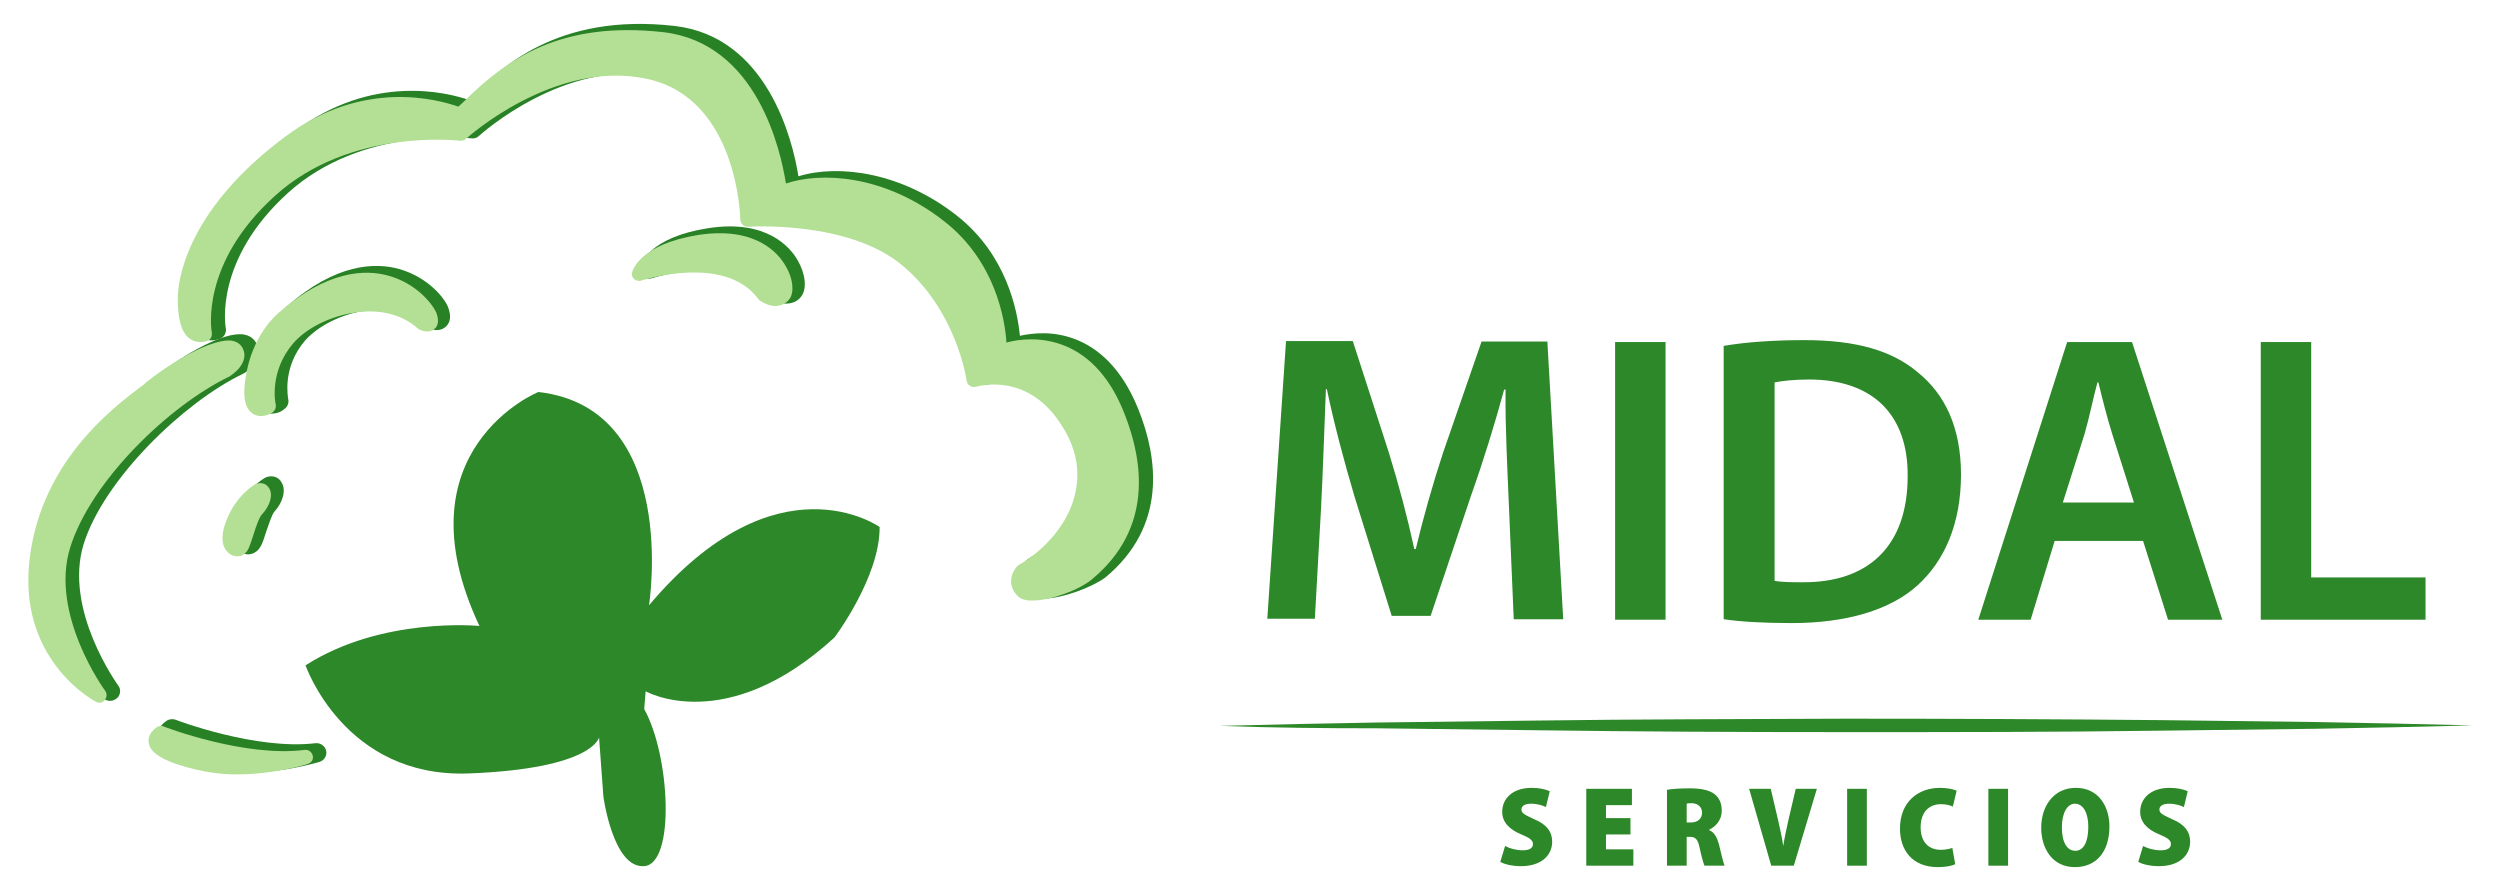
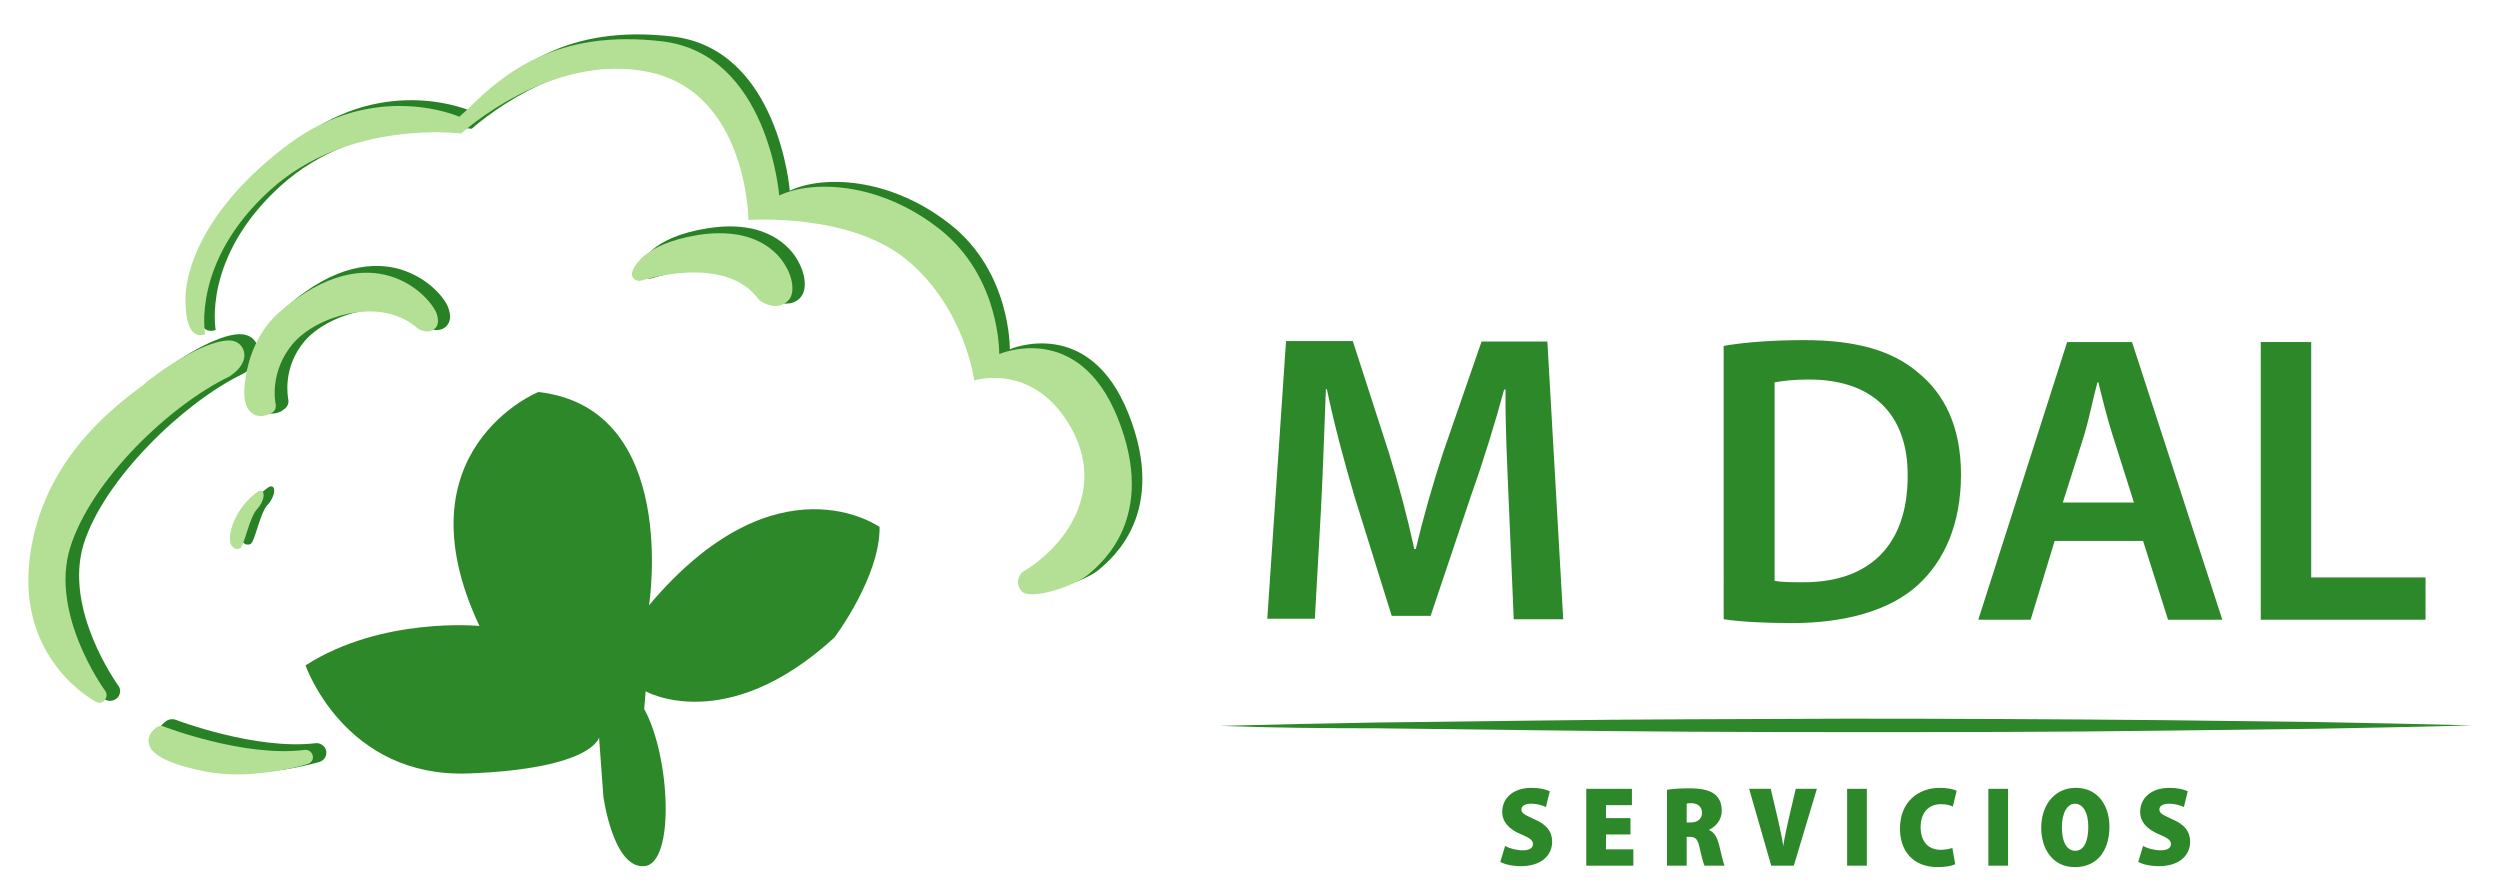
<svg xmlns="http://www.w3.org/2000/svg" version="1.1" id="Layer_1" x="0px" y="0px" viewBox="0 0 520.4 184.2" style="enable-background:new 0 0 520.4 184.2;" xml:space="preserve">
  <style type="text/css">
	.st0{fill:#298126;}
	.st1{fill:#2C8828;}
	.st2{fill:#B3E095;}
</style>
  <g>
    <g>
      <g>
        <path class="st0" d="M35.7,151.7c0,0,17.1,6.6,30.1,5c0,0-11.2,3.4-20.6,1.5C35.9,156.3,32.9,153.7,35.7,151.7z" />
      </g>
      <g>
        <path class="st0" d="M51.6,160.8c-2.2,0-4.5-0.2-6.7-0.6c-10.1-2.1-11.7-4.5-12.1-6.2c-0.2-0.8-0.2-2.5,1.8-3.9     c0.5-0.4,1.3-0.5,1.9-0.3c0.2,0.1,16.8,6.4,29.2,4.9c1-0.1,2,0.6,2.2,1.6c0.2,1-0.4,2-1.4,2.3C66.1,158.7,59.2,160.8,51.6,160.8z     " />
      </g>
    </g>
    <g>
      <g>
        <g>
          <path class="st0" d="M58.2,83.6c0,0-1.7-7.4,3.9-14S81.9,59,90.2,66.4c0,0,2.3,1.2,1.4-1.5c-0.9-2.7-12.1-15.7-30.6,0.5      c0,0-5,4.1-6.3,12.7S58.2,83.6,58.2,83.6z" />
        </g>
        <g>
          <path class="st0" d="M56.5,86.1c-0.7,0-1.3-0.2-2-0.6c-2.4-1.5-2.1-5.2-1.8-7.8c1.4-9.3,6.8-13.8,7-13.9      c10.2-9,18.4-9.2,23.4-7.8c6,1.7,9.7,6.2,10.3,8.3c0.7,2.1,0,3.2-0.7,3.8c-1.1,0.9-2.6,0.7-3.6,0.1c-0.1-0.1-0.3-0.2-0.4-0.3      c-3.6-3.2-8.1-3.6-11.2-3.4c-5.4,0.4-11,3-14,6.4c-4.9,5.7-3.5,12-3.5,12.2c0.2,0.8-0.2,1.7-0.9,2.1      C58.6,85.7,57.6,86.1,56.5,86.1z M78.5,59.3c-3.8,0-7.8,1.5-12,4.4c3.3-1.8,7.1-3,10.9-3.2c3.1-0.2,6,0.2,8.6,1.1      c-1.1-0.7-2.4-1.4-4-1.8C80.9,59.5,79.7,59.3,78.5,59.3z" />
        </g>
      </g>
      <g>
        <g>
          <g>
            <path class="st0" d="M135.1,56c0,0,18.4-6.1,26.1,4.4c0,0,2.6,1.9,4,0c1.4-1.9-1.6-13.4-17.5-11C136.4,51.2,135.1,56,135.1,56z       " />
          </g>
          <g>
            <path class="st0" d="M163.6,63.2c-1.2,0-2.5-0.5-3.5-1.2c-0.2-0.1-0.3-0.3-0.4-0.4c-6.8-9.2-23.7-3.8-23.9-3.7       c-0.7,0.2-1.5,0.1-2-0.4c-0.5-0.5-0.8-1.3-0.6-2c0.2-0.6,2-6.1,14.2-8c12.2-1.9,17.1,4,18.6,6.6c1.7,2.9,2,6,0.8,7.6       C166,62.8,164.8,63.2,163.6,63.2z M162.7,58.9c0.3,0.2,0.7,0.3,0.9,0.3c0-0.6-0.2-2.5-1.9-4.5c-1.9-2.2-5.9-4.6-13.6-3.4       c-1.6,0.2-3,0.6-4.1,0.9C150.1,51.9,157.9,52.8,162.7,58.9z" />
          </g>
        </g>
        <g>
          <g>
            <path class="st0" d="M56.1,101.3c0,0-3.5,2-5.4,6.8c-1.8,4.9,0.6,5.7,1.5,5.1c0.9-0.6,1.9-6.4,3.5-8.1S57.6,100.8,56.1,101.3z" />
          </g>
          <g>
-             <path class="st0" d="M51.7,115.4c-0.8,0-1.5-0.3-2.2-0.8c-1-0.8-2.3-2.8-0.7-7.2c2.1-5.5,6.1-7.8,6.3-7.9       c0.1-0.1,0.3-0.1,0.4-0.2c1.3-0.4,2.5,0,3.1,1.1c1.1,1.7,0.1,4.4-1.4,6c-0.6,0.6-1.3,2.9-1.8,4.3c-0.7,2.3-1.2,3.6-2.2,4.2       C52.8,115.2,52.2,115.4,51.7,115.4z" />
-           </g>
+             </g>
        </g>
        <g>
          <g>
            <path class="st0" d="M22.9,143.9c0,0-12.1-16.3-7.5-31.1s22-30.8,34.1-36.6c0,0,3.3-2,1.8-4c-1.4-2-9.5,1.4-17.7,7.8       c-4.1,3.2-22.1,14.9-23.8,37.4C8.3,136.5,22.9,143.9,22.9,143.9z" />
          </g>
          <g>
            <path class="st0" d="M22.9,145.9c-0.3,0-0.6-0.1-0.9-0.2c-0.6-0.3-15.8-8.2-14.2-28.5c1.6-21.7,18.1-33.9,23.5-37.9       c0.4-0.3,0.8-0.6,1.1-0.9c6.1-4.8,14.1-9.3,18.2-8.8c1.3,0.2,2,0.8,2.4,1.3c0.7,0.9,0.9,1.9,0.7,3c-0.4,2.2-2.6,3.7-3.1,3.9       c-0.1,0-0.1,0.1-0.2,0.1c-12.2,5.9-28.8,21.9-33,35.4c-4.2,13.7,7.1,29.2,7.2,29.4c0.6,0.7,0.5,1.8-0.1,2.5       C24.1,145.6,23.5,145.9,22.9,145.9z M49.4,73.5c-2.1,0.2-7.8,2.7-14.6,8c-0.3,0.3-0.7,0.6-1.2,0.9c-5.6,4.2-20.4,15.2-21.9,35       c-0.5,6.7,1,11.8,3.2,15.6c-2.3-6-3.7-13.6-1.5-20.9c4.6-14.7,21.8-31.4,35-37.8C48.8,74.1,49.2,73.8,49.4,73.5z" />
          </g>
        </g>
        <g>
          <g>
            <path class="st0" d="M44.9,68.7c0,0-2.9-15.1,13.5-30s39.8-11.9,39.8-11.9S116.9,9.7,137.3,14S158,44.8,158,44.8       s21.3-1.6,33.2,8.5c11.9,10,13.8,24.9,13.8,24.9s12.1-3.9,19.9,9.4s-0.9,25.2-9.9,30.5c0,0-1.9,1.8-0.2,3.9       c1.7,2.1,10.8-0.9,13.8-3.3c3-2.5,14.5-12,6.3-32.6s-24.7-13.4-24.7-13.4s0.3-16-12.4-26s-26.7-10.2-33.4-7       c0,0-2.3-29.5-24.4-32.1s-33.1,6.8-40.5,14.2L98,23.1c0,0-17.4-7.8-35.5,5.7S40.8,55.7,40.8,61.3S42.1,69.6,44.9,68.7z" />
          </g>
          <g>
-             <path class="st0" d="M217.2,124.6c-0.3,0-0.6,0-0.9,0c-1.3-0.1-2.4-0.6-3-1.4c-2.1-2.6-0.9-5.4,0.4-6.6       c0.1-0.1,0.2-0.2,0.4-0.3c5.7-3.3,10-8.6,11.4-14.1c1.2-4.6,0.4-9.2-2.2-13.7c-6.9-11.7-17.2-8.6-17.6-8.5       c-0.6,0.2-1.2,0.1-1.7-0.2c-0.5-0.3-0.8-0.8-0.9-1.4c0-0.1-1.9-14.2-13.1-23.6c-11.2-9.4-31.6-8-31.8-8c-0.6,0-1.1-0.1-1.5-0.5       c-0.4-0.4-0.6-0.9-0.6-1.5c0-0.2-0.5-24.9-19.1-28.8c-19.2-4.1-37.1,12.1-37.3,12.3c-0.4,0.4-1,0.6-1.6,0.5       c-0.2,0-22.7-2.7-38.2,11.4c-15.3,13.9-13,27.6-12.9,28.1c0.2,1-0.4,2-1.4,2.3c-1.9,0.6-3.2,0-4-0.5c-1.8-1.3-2.7-4.1-2.7-8.8       c0-2.9,1.1-18,22.5-34c16.2-12.1,31.8-8,36.2-6.5l0.7-0.7c5.7-5.7,17.5-17.5,42.1-14.7c19.3,2.2,24.6,23.7,25.8,31.3       c8.4-2.6,21.6-0.8,33,8.2c10.3,8.1,12.6,19.7,13.1,25c2.7-0.6,7.2-1.1,12,0.9c5.5,2.3,9.8,7.2,12.7,14.5c4,10,6,24.2-6.9,34.9       C227.4,122.2,221.2,124.6,217.2,124.6z M216.4,120.5c1.6,0.6,8.5-1.4,11-3.5c8.9-7.3,10.8-17.5,5.7-30.3       c-2.5-6.3-6-10.4-10.5-12.3c-5.9-2.5-11.5-0.1-11.6-0.1c-0.6,0.3-1.3,0.2-1.9-0.2c-0.6-0.4-0.9-1-0.9-1.7       c0-0.1,0.1-15.2-11.7-24.4c-12.5-9.9-25.8-9.4-31.3-6.7c-0.6,0.3-1.3,0.3-1.9-0.1c-0.6-0.3-0.9-0.9-1-1.6       c0-0.3-2.5-27.9-22.6-30.3c-17.1-2-27.3,3.3-35.1,10.1c7.6-4.7,19.8-10.2,33-7.4c18.2,3.9,21.5,24.1,22.1,30.6       c5.8-0.1,22.3,0.3,32.7,9c9.8,8.3,13.1,19.4,14.1,24c4.2-0.5,13.6-0.3,20,10.7c3.2,5.5,4.1,11.1,2.7,16.7       c-1.7,6.4-6.5,12.5-13,16.3C216,119.9,216.2,120.3,216.4,120.5z M85.6,22.8c-6.1,0-13.9,1.6-21.9,7.6       C43.4,45.6,42.8,59.7,42.8,61.3c0,0.5,0,1,0,1.5c0.7-6.1,3.6-15.9,14.2-25.5c14.3-12.9,33.1-13,39.4-12.6       C94.9,24.1,90.9,22.8,85.6,22.8z" />
-           </g>
+             </g>
        </g>
      </g>
    </g>
  </g>
  <g>
    <path class="st1" d="M99.8,130.3c0,0-20.3-2-36.2,8.2c0,0,8.1,23.5,34,22.5s27.1-7.5,27.1-7.5l0.9,12.3c0,0,2,15,8.5,14.5   c6.5-0.5,5.4-23,0-32.7l0.3-3.7c0,0,16.7,9.5,39.3-11.2c0,0,9.5-12.6,9.4-23c0,0-21.4-15.3-48,16.3c0,0,6.5-41-23-44.4   C112.1,81.5,82.6,93.7,99.8,130.3z" />
  </g>
  <g>
    <g>
      <g>
        <path class="st2" d="M33.5,152.6c0,0,17.1,6.6,30.1,5c0,0-11.2,3.4-20.6,1.5C33.7,157.2,30.7,154.7,33.5,152.6z" />
      </g>
      <g>
        <path class="st2" d="M49.3,161.2c-2.2,0-4.4-0.2-6.6-0.6c-10.9-2.2-11.5-4.9-11.7-5.8c-0.2-0.7-0.2-2.1,1.6-3.4     c0.4-0.3,1-0.4,1.4-0.2c0.2,0.1,16.9,6.5,29.4,4.9c0.8-0.1,1.5,0.4,1.7,1.2c0.2,0.8-0.3,1.5-1,1.7     C63.7,159.2,56.9,161.2,49.3,161.2z M34.3,154.5c0.7,0.6,2.8,1.9,9.1,3.2c1.5,0.3,3.1,0.5,4.7,0.5     C41.9,157,36.6,155.3,34.3,154.5z" />
      </g>
    </g>
    <g>
      <g>
        <g>
          <path class="st2" d="M56,84.5c0,0-1.7-7.4,3.9-14S79.7,59.9,88,67.3c0,0,2.3,1.2,1.4-1.5c-0.9-2.7-12.1-15.7-30.6,0.5      c0,0-5,4.1-6.3,12.7S56,84.5,56,84.5z" />
        </g>
        <g>
          <path class="st2" d="M54.3,86.6c-0.5,0-1.1-0.1-1.7-0.5c-2.1-1.4-1.9-4.8-1.5-7.3c1.3-9.1,6.6-13.4,6.8-13.6      C68,56.3,76,56,80.9,57.4c5.8,1.6,9.3,6,10,7.9c0.5,1.5,0.3,2.6-0.5,3.2c-0.9,0.8-2.2,0.5-3.1,0.1c-0.1-0.1-0.2-0.1-0.3-0.2      c-3.7-3.3-8.4-3.8-11.6-3.5c-5.5,0.4-11.3,3-14.4,6.6c-5,5.9-3.7,12.4-3.6,12.7c0.1,0.6-0.1,1.2-0.6,1.6      C56.7,85.9,55.6,86.6,54.3,86.6z M76.3,59.8c-5.1,0-10.7,2.6-16.4,7.6c-0.1,0.1-4.6,3.9-5.8,11.8c-0.5,3.7,0.2,4.3,0.2,4.3      c0,0,0.1,0,0.1,0c-0.3-2.6-0.2-8.5,4.4-14c3.6-4.2,10.1-7.2,16.5-7.7c4.5-0.3,8.5,0.6,11.8,2.8c-1.2-1.5-3.5-3.4-6.9-4.4      C78.9,60,77.6,59.8,76.3,59.8z" />
        </g>
      </g>
      <g>
        <g>
          <g>
            <path class="st2" d="M132.9,56.9c0,0,18.4-6.1,26.1,4.4c0,0,2.6,1.9,4,0c1.4-1.9-1.6-13.4-17.5-11       C134.2,52.1,132.9,56.9,132.9,56.9z" />
          </g>
          <g>
            <path class="st2" d="M161.4,63.7c-1.1,0-2.3-0.5-3.2-1.1c-0.1-0.1-0.2-0.2-0.3-0.3c-7-9.6-24.3-3.9-24.4-3.9       c-0.5,0.2-1.1,0-1.5-0.3c-0.4-0.4-0.6-0.9-0.4-1.5c0.2-0.6,1.9-5.8,13.8-7.7c11.9-1.8,16.6,3.8,18.1,6.4c1.6,2.6,1.9,5.6,0.8,7       C163.5,63.3,162.4,63.7,161.4,63.7z M160.1,60.3c0.4,0.2,1.4,0.7,1.8,0.2c0.2-0.4,0-2.5-1.7-4.6c-1.6-2.1-5.6-5.3-14.4-4       c-3.7,0.6-6.2,1.5-7.9,2.4C144.2,53.2,154.4,52.8,160.1,60.3z" />
          </g>
        </g>
        <g>
          <g>
            <path class="st2" d="M53.9,102.2c0,0-3.5,2-5.4,6.8c-1.8,4.9,0.6,5.7,1.5,5.1c0.9-0.6,1.9-6.4,3.5-8.1       C55.1,104.3,55.4,101.8,53.9,102.2z" />
          </g>
          <g>
-             <path class="st2" d="M49.4,115.8c-0.6,0-1.3-0.2-1.8-0.7c-0.9-0.7-2.1-2.5-0.5-6.7c2-5.3,5.9-7.5,6-7.6       c0.1-0.1,0.2-0.1,0.3-0.1c1.3-0.4,2.2,0.2,2.6,0.9c1,1.5,0,3.9-1.4,5.4c-0.7,0.7-1.4,2.9-1.9,4.5c-0.8,2.4-1.1,3.4-2,3.9       C50.4,115.7,49.9,115.8,49.4,115.8z M51.2,107c-0.5,0.7-0.9,1.6-1.3,2.6c-0.5,1.3-0.6,2.2-0.6,2.7c0.2-0.5,0.4-1.1,0.6-1.6       C50.3,109.4,50.7,108.1,51.2,107z" />
-           </g>
+             </g>
        </g>
        <g>
          <g>
            <path class="st2" d="M20.7,144.8c0,0-12.1-16.3-7.5-31.1s22-30.8,34.1-36.6c0,0,3.3-2,1.8-4c-1.4-2-9.5,1.4-17.7,7.8       C27.3,84,9.3,95.8,7.6,118.2C6.1,137.4,20.7,144.8,20.7,144.8z" />
          </g>
          <g>
            <path class="st2" d="M20.7,146.3c-0.2,0-0.5-0.1-0.7-0.2c-0.2-0.1-15.5-8.1-14-28C7.7,96.7,23.4,85,29.3,80.5       c0.5-0.3,0.8-0.6,1.1-0.9c7.1-5.6,14.4-9.1,17.8-8.7c1.1,0.2,1.7,0.7,2,1.1c0.6,0.8,0.8,1.7,0.6,2.6c-0.4,2-2.4,3.3-2.8,3.6       c0,0-0.1,0.1-0.1,0.1c-12.6,6-29,21.8-33.3,35.7c-4.3,13.9,7.2,29.7,7.3,29.8c0.4,0.6,0.4,1.3-0.1,1.9       C21.6,146.1,21.1,146.3,20.7,146.3z M47.5,73.9c-2,0-7.9,2.4-15.2,8.1c-0.3,0.2-0.7,0.5-1.2,0.9c-5.6,4.2-20.5,15.3-22.1,35.4       c-0.7,9.5,2.7,16,6.1,19.9c-3.1-6.4-6.2-15.9-3.4-25c4.5-14.6,21.6-31.2,34.8-37.5c0.6-0.4,1.3-1.1,1.4-1.6c0,0,0-0.1,0-0.1       C47.8,74,47.7,73.9,47.5,73.9z" />
          </g>
        </g>
        <g>
          <g>
            <path class="st2" d="M42.7,69.6c0,0-2.9-15.1,13.5-30S96,27.8,96,27.8s18.6-17.1,39.1-12.8s20.7,30.8,20.7,30.8       s21.3-1.6,33.2,8.5c11.9,10,13.8,24.9,13.8,24.9s12.1-3.9,19.9,9.4s-0.9,25.2-9.9,30.5c0,0-1.9,1.8-0.2,3.9       c1.7,2.1,10.8-0.9,13.8-3.3c3-2.5,14.5-12,6.3-32.6s-24.7-13.4-24.7-13.4s0.3-16-12.4-26s-26.7-10.2-33.4-7       c0,0-2.3-29.5-24.4-32.1s-33.1,6.8-40.5,14.2l-1.7,1.5c0,0-17.4-7.8-35.5,5.7S38.6,56.7,38.6,62.2S39.9,70.5,42.7,69.6z" />
          </g>
          <g>
-             <path class="st2" d="M215,125c-0.3,0-0.5,0-0.8,0c-1.2-0.1-2.1-0.5-2.7-1.3c-1.9-2.3-0.8-4.8,0.3-5.9c0.1-0.1,0.2-0.2,0.3-0.2       c5.8-3.4,10.2-8.8,11.6-14.4c1.2-4.7,0.5-9.4-2.3-14c-7.1-12-17.7-8.8-18.2-8.7c-0.4,0.1-0.9,0.1-1.3-0.2       c-0.4-0.2-0.6-0.6-0.7-1.1c0-0.1-2-14.4-13.3-23.9c-11.3-9.5-32-8.1-32.2-8.1c-0.4,0-0.8-0.1-1.1-0.4c-0.3-0.3-0.5-0.7-0.5-1.1       c0-0.3-0.5-25.3-19.5-29.3C115.4,12.3,97.2,28.7,97,28.9c-0.3,0.3-0.8,0.4-1.2,0.4c-0.2,0-22.9-2.8-38.6,11.5       C41.6,54.9,44,68.8,44.1,69.3c0.1,0.7-0.3,1.5-1,1.7c-1.7,0.5-2.9,0-3.6-0.5c-1.7-1.2-2.5-3.9-2.5-8.4       c0-2.8,1.1-17.8,22.3-33.6c16.4-12.3,32.1-7.7,36.1-6.3l1-0.9c9-9,20.3-17,41.7-14.6c19.5,2.3,24.4,24.6,25.5,31.5       c7.1-2.4,20.4-2,33,7.9c10.6,8.3,12.6,20.4,12.9,25.2c2.6-0.7,7.3-1.3,12.2,0.7c5.4,2.2,9.6,7,12.4,14.2       c3.9,9.9,5.9,23.8-6.7,34.3C224.9,122.7,218.8,125,215,125z M213.8,120.1c-0.3,0.3-0.6,1,0.1,1.8c1.2,0.9,8.8-1.2,11.7-3.5       c9-7.5,11-17.9,5.9-30.9c-2.5-6.4-6.2-10.6-10.7-12.5c-6.1-2.5-11.9-0.1-12-0.1c-0.5,0.2-1,0.1-1.4-0.1       c-0.4-0.3-0.7-0.8-0.7-1.3c0-0.2,0.1-15.4-11.9-24.8c-12.7-10-26.2-9.5-31.8-6.8c-0.4,0.2-1,0.2-1.4-0.1       c-0.4-0.2-0.7-0.7-0.7-1.2c0-0.3-2.5-28.3-23.1-30.7c-20.1-2.3-30.7,5.2-39.2,13.7l-1.6,1.5c5.3-4.2,21.1-15.3,38.5-11.6       c18.4,3.9,21.3,24.8,21.8,30.7c5.2-0.2,22.3,0,32.8,8.9c10,8.5,13.2,20,14,24.2c3.8-0.6,13.4-0.8,20,10.4       c3.2,5.3,4,10.8,2.6,16.3C225,110.3,220.2,116.3,213.8,120.1z M83.4,23.3c-6.1,0-14.1,1.6-22.2,7.7       C40.7,46.3,40.1,60.6,40.1,62.2c0,3.4,0.5,4.9,0.9,5.6c-0.2-4.9,0.8-17.1,14.2-29.2c15.4-14,36.2-12.7,40.3-12.3       c0.3-0.2,0.6-0.5,1-0.9c-0.4,0.3-0.9,0.3-1.4,0.1C94.8,25.3,90.2,23.3,83.4,23.3z" />
-           </g>
+             </g>
        </g>
      </g>
    </g>
  </g>
  <g>
    <g>
      <path class="st1" d="M314.1,105.4c-0.3-7.5-0.8-16.5-0.7-24.3h-0.3c-1.9,7-4.3,14.8-6.9,22.1l-8.4,25h-8.1l-7.7-24.7    c-2.2-7.4-4.3-15.3-5.8-22.5H276c-0.3,7.5-0.6,16.7-1,24.6l-1.3,23.2h-9.9l3.9-57.8h13.9l7.5,23.2c2.1,6.8,3.9,13.6,5.3,20.1h0.3    c1.5-6.3,3.5-13.4,5.7-20.1l8-23.1h13.7l3.3,57.8h-10.3L314.1,105.4z" />
    </g>
    <g>
-       <path class="st1" d="M346.7,71.2V129h-10.5V71.2H346.7z" />
-     </g>
+       </g>
    <g>
      <path class="st1" d="M358.8,72c4.6-0.8,10.5-1.2,16.8-1.2c10.8,0,18.3,2.2,23.6,6.7c5.6,4.5,9,11.4,9,21.3c0,10.3-3.5,18-9,23    c-5.7,5.2-14.9,7.9-26.2,7.9c-6.2,0-10.8-0.3-14.2-0.8V72z M369.4,120.9c1.5,0.3,3.7,0.3,5.8,0.3c13.7,0.1,21.9-7.5,21.9-22.1    c0.1-12.8-7.3-20.1-20.5-20.1c-3.3,0-5.7,0.3-7.2,0.6V120.9z" />
    </g>
    <g>
      <path class="st1" d="M427.7,112.6l-5,16.4h-10.9l18.5-57.8h13.5l18.8,57.8h-11.3l-5.2-16.4H427.7z M444.2,104.6l-4.5-14.2    c-1.1-3.5-2.1-7.5-2.9-10.8h-0.2c-0.9,3.3-1.7,7.4-2.7,10.8l-4.5,14.2H444.2z" />
    </g>
    <g>
      <path class="st1" d="M470.6,71.2h10.5v49h23.8v8.8h-34.3V71.2z" />
    </g>
  </g>
  <g>
    <g>
      <path class="st1" d="M313.3,176.1c0.9,0.5,2.3,0.9,3.7,0.9c1.4,0,2.1-0.5,2.1-1.3c0-0.8-0.7-1.3-2.4-2c-2.7-1.1-4-2.7-4-4.7    c0-2.8,2.2-5,6.1-5c1.7,0,2.9,0.3,3.8,0.7l-0.8,3.3c-0.6-0.3-1.7-0.7-3.1-0.7c-1.3,0-2,0.5-2,1.2c0,0.8,0.7,1.1,2.6,2    c2.7,1.1,3.8,2.7,3.8,4.7c0,2.8-2.2,5.1-6.5,5.1c-1.8,0-3.5-0.4-4.3-0.9L313.3,176.1z" />
    </g>
    <g>
      <path class="st1" d="M339.4,173.7h-5.1v3.1h5.7v3.4h-9.8v-16h9.5v3.4h-5.4v2.7h5.1V173.7z" />
    </g>
    <g>
      <path class="st1" d="M347,164.4c1.2-0.2,2.8-0.3,4.7-0.3c2.2,0,4,0.3,5.2,1.2c1,0.8,1.5,1.9,1.5,3.5c0,1.9-1.3,3.3-2.6,3.9v0.1    c1.1,0.5,1.6,1.5,2,2.9c0.4,1.6,0.9,3.9,1.2,4.5h-4.2c-0.2-0.5-0.6-1.8-1-3.7c-0.4-1.9-0.9-2.3-2.1-2.3h-0.6v6H347V164.4z     M351.1,171.2h0.9c1.5,0,2.3-0.9,2.3-2s-0.7-1.9-2-2c-0.6,0-1,0-1.2,0.1V171.2z" />
    </g>
    <g>
      <path class="st1" d="M368.7,180.2l-4.6-16h4.5l1.5,6.4c0.4,1.8,0.8,3.5,1.1,5.5h0c0.3-1.9,0.7-3.7,1.1-5.5l1.5-6.4h4.4l-4.8,16    H368.7z" />
    </g>
    <g>
      <path class="st1" d="M388.6,164.2v16h-4.1v-16H388.6z" />
    </g>
    <g>
      <path class="st1" d="M407,179.9c-0.6,0.3-1.9,0.6-3.6,0.6c-5.5,0-7.9-3.7-7.9-8c0-5.7,3.9-8.5,8.3-8.5c1.6,0,2.9,0.3,3.5,0.6    l-0.8,3.3c-0.6-0.3-1.4-0.5-2.5-0.5c-2.3,0-4.2,1.5-4.2,4.8c0,3,1.6,4.7,4.2,4.7c0.9,0,1.9-0.2,2.4-0.4L407,179.9z" />
    </g>
    <g>
      <path class="st1" d="M418,164.2v16h-4.1v-16H418z" />
    </g>
    <g>
      <path class="st1" d="M439.1,172c0,5.4-2.8,8.5-7.2,8.5c-4.7,0-7-3.9-7-8.2c0-4.5,2.6-8.3,7.2-8.3C437,164,439.1,168.1,439.1,172z     M429.2,172.2c0,3.2,1.1,4.9,2.8,4.9c1.8,0,2.7-2,2.7-5c0-2.8-1-4.8-2.8-4.8C430.4,167.3,429.2,169.1,429.2,172.2z" />
    </g>
    <g>
      <path class="st1" d="M446.1,176.1c0.9,0.5,2.3,0.9,3.7,0.9c1.4,0,2.1-0.5,2.1-1.3c0-0.8-0.7-1.3-2.4-2c-2.7-1.1-4-2.7-4-4.7    c0-2.8,2.2-5,6.1-5c1.7,0,2.9,0.3,3.8,0.7l-0.8,3.3c-0.6-0.3-1.7-0.7-3.1-0.7c-1.3,0-2,0.5-2,1.2c0,0.8,0.7,1.1,2.6,2    c2.7,1.1,3.8,2.7,3.8,4.7c0,2.8-2.2,5.1-6.5,5.1c-1.8,0-3.5-0.4-4.3-0.9L446.1,176.1z" />
    </g>
  </g>
  <g>
    <path class="st1" d="M253.9,151.1c10.9-0.3,21.7-0.5,32.6-0.7l32.6-0.4c21.7-0.3,43.5-0.3,65.2-0.4c21.7,0,43.5,0.1,65.2,0.3   l32.6,0.4c10.9,0.2,21.7,0.4,32.6,0.7c-10.9,0.3-21.7,0.5-32.6,0.7l-32.6,0.4c-21.7,0.3-43.5,0.3-65.2,0.3   c-21.7,0-43.5-0.1-65.2-0.4l-32.6-0.4C275.6,151.6,264.8,151.5,253.9,151.1z" />
  </g>
</svg>